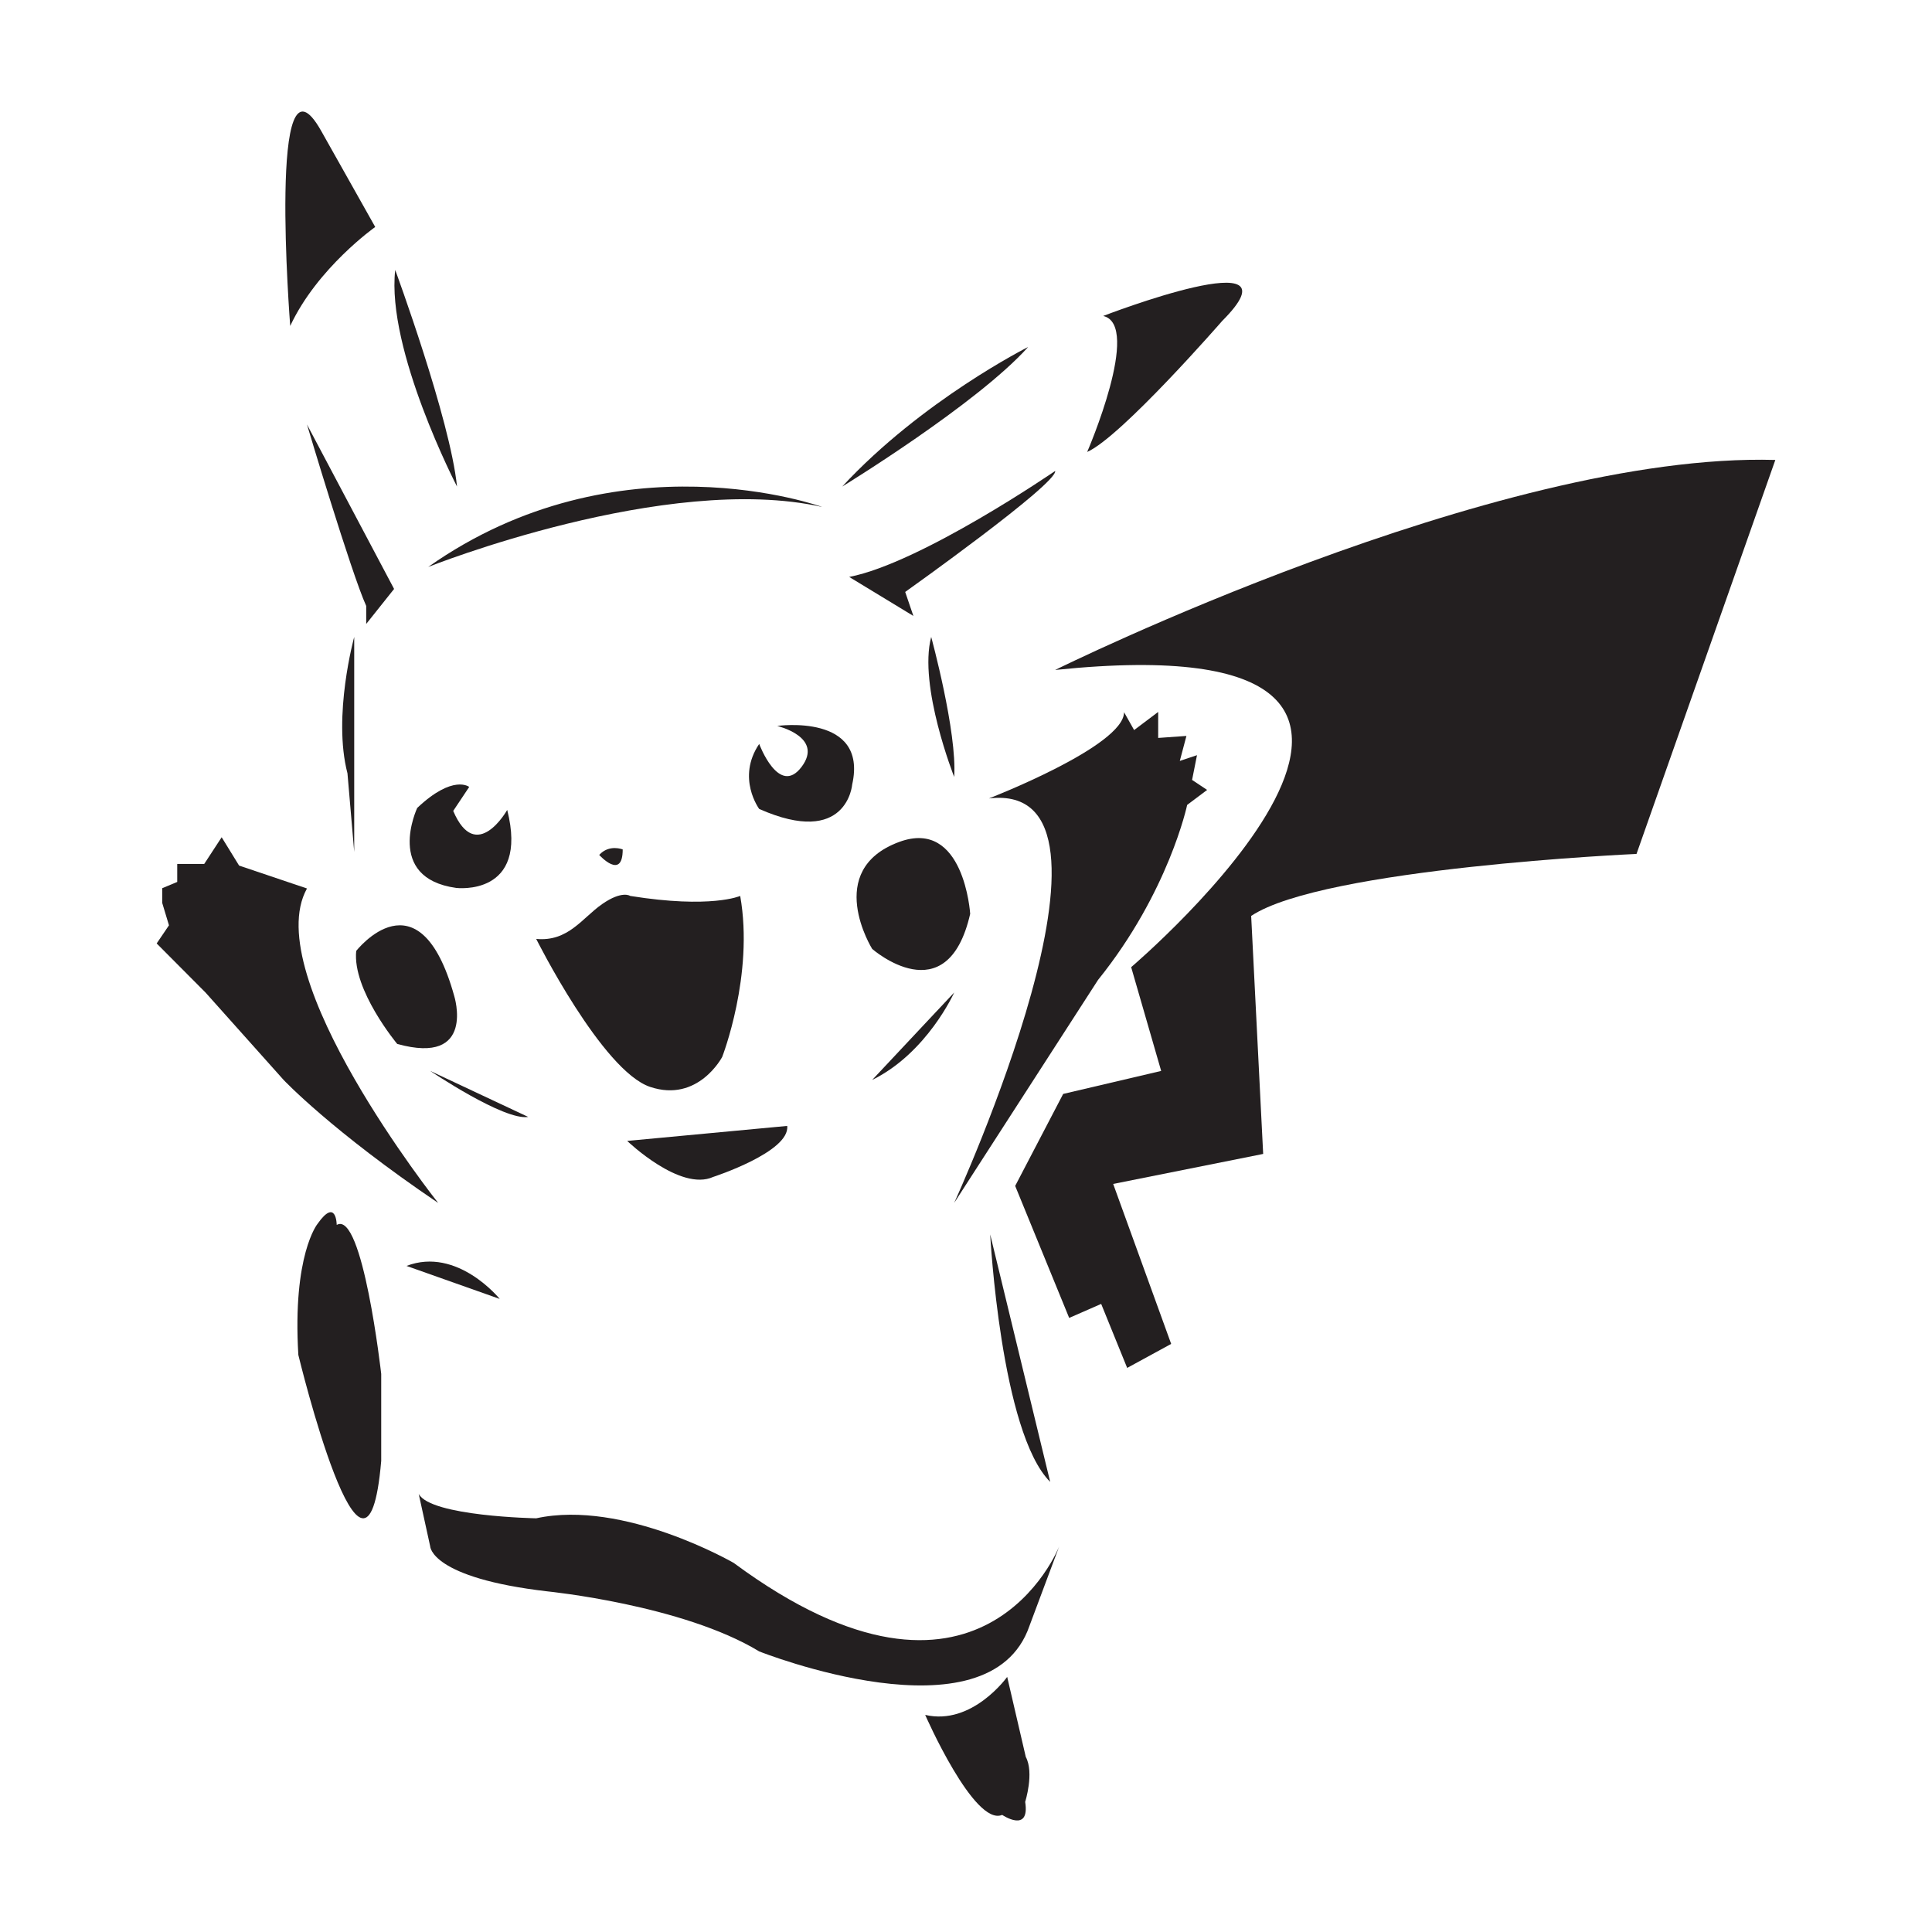
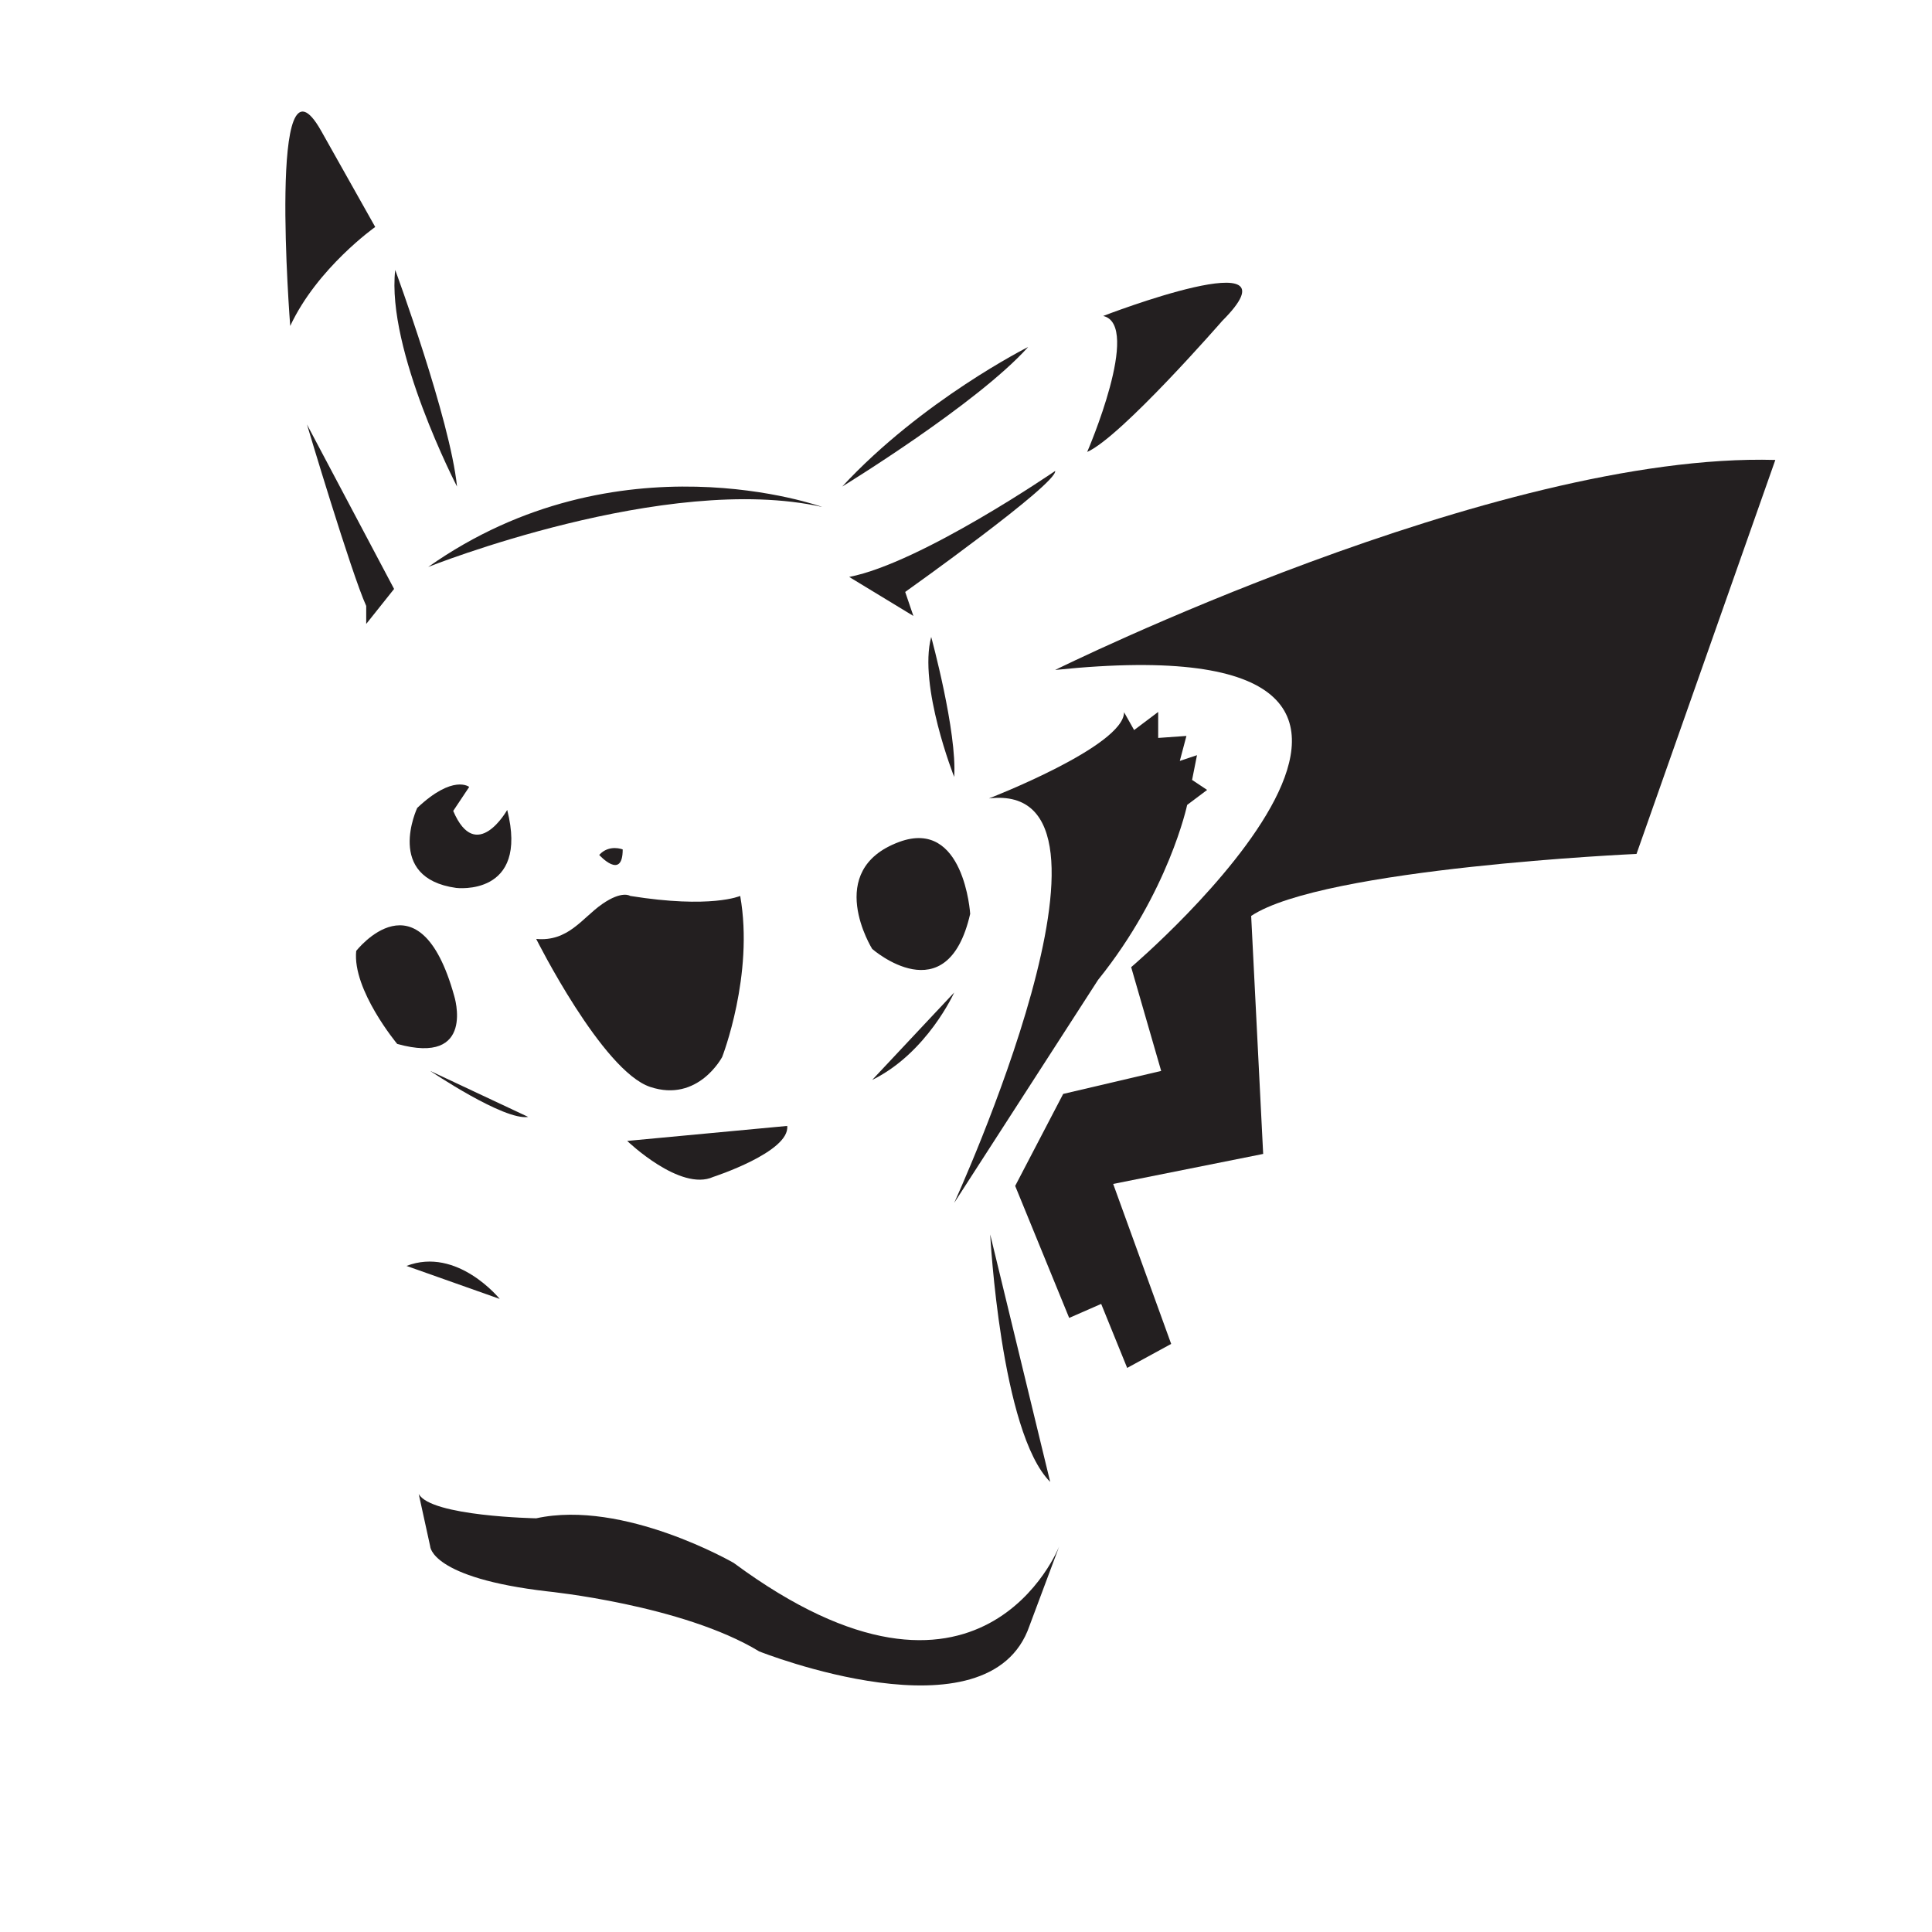
<svg xmlns="http://www.w3.org/2000/svg" xml:space="preserve" width="3.413in" height="3.413in" version="1.1" style="shape-rendering:geometricPrecision; text-rendering:geometricPrecision; image-rendering:optimizeQuality; fill-rule:evenodd; clip-rule:evenodd" viewBox="0 0 3413.33 3413.33">
  <defs>
    <style type="text/css">
   
    .fil0 {fill:none}
    .fil1 {fill:#231F20;fill-rule:nonzero}
   
  </style>
  </defs>
  <g id="Layer_x0020_1">
    <rect class="fil0" x="-0" y="-0" width="3413.33" height="3413.33" />
    <g id="_2367564702672">
      <path class="fil1" d="M1864.23 1183.61c0,0 777.94,-385.13 1272.3,-371l-245.24 696.06c0,0 -553.6,24.74 -680.8,109.54l21.2 420.46 -265 53 102.47 282.67 -77.73 42.4 -45.94 -113.07 -56.53 24.74 -95.4 -233.2 84.8 -162.53 173.13 -40.63 -53 -183.33c0,0 720.8,-613.44 -134.26,-525.1z" />
      <path class="fil1" d="M1920.76 798.48c0,0 97.17,-224.36 28.27,-240.26 0,0 356.87,-137.8 210.23,8.83 0,0 -178.43,204.93 -238.5,231.43z" />
      <path class="fil1" d="M662.9 400.98c0,0 -102.46,72.43 -150.16,174.9 0,0 -40.64,-514.1 54.76,-344.5l95.4 169.6z" />
      <path class="fil1" d="M828.97 1390.31c0,0 -28.26,-22.96 -91.86,37.1 0,0 -58.3,123.67 68.9,141.33 0,0 128.96,15.9 90.1,-137.8 0,0 -54.77,97.16 -95.4,1.76l28.26 -42.4z" />
-       <path class="fil1" d="M1373.1 1282.54c0,0 160.76,-22.76 132.5,103.46 0,0 -8.83,112.08 -164.3,43.18 0,0 -40.63,-54.77 0,-114.83 0,0 34.74,93.63 74.79,40.63 40.04,-53 -42.99,-72.43 -42.99,-72.43z" />
      <path class="fil1" d="M629.33 1680.04c0,0 111.3,-143.1 173.14,79.5 0,0 38.86,123.66 -100.7,84.8 0,0 -79.5,-95.4 -72.44,-164.3z" />
      <path class="fil1" d="M1588.63 1487.48c-134.6,49.7 -47.7,189.03 -47.7,189.03 0,0 132.5,116.22 173.13,-62.02 0,0 -10.6,-169.41 -125.43,-127.01z" />
      <path class="fil1" d="M1307.74 1582.87c0,0 -51.24,22.96 -194.33,0 0,0 -14.13,-10.21 -49.47,14.33 -35.33,24.54 -60.06,66.94 -116.6,61.64 0,0 116.6,233.2 201.4,261.47 84.8,28.27 127.2,-53 127.2,-53 0,0 56.54,-144.87 31.8,-284.43z" />
      <path class="fil1" d="M1747.19 1410.63c0,0 238.72,-92.31 238.72,-152.37l17.78 31.57 42.51 -32.02 0 45.93 49.9 -3.53 -11.7 44.16 30.37 -10.16 -8.67 43.72 26.58 17.67 -35.29 26.5c0,0 -32.22,153.7 -157.44,309.17l-254.17 393.96c0,0 342.6,-747.85 61.4,-714.61z" />
      <path class="fil1" d="M1390.77 1989.21l-282.67 26.5c0,0 93.63,90.1 151.93,63.6 0,0 136.04,-44.17 130.74,-90.1z" />
      <path class="fil1" d="M1452.6 895.65c0,0 -360.4,-130.74 -696.06,106 0,0 420.46,-167.83 696.06,-106z" />
-       <path class="fil1" d="M625.8 1125.31c0,0 -38.42,139.16 -11.92,240.94l11.92 138.89 0 -379.83z" />
      <path class="fil1" d="M1645.17 1125.31c0,0 45.94,167.83 40.63,247.33 0,0 -63.6,-160.77 -40.63,-247.33z" />
      <path class="fil1" d="M760.07 1892.04c0,0 130.73,88.33 173.13,81.26l-173.13 -81.26z" />
      <path class="fil1" d="M1685.8 1753.52c0,0 -47.7,106.72 -144.87,154.42l144.87 -154.42z" />
-       <path class="fil1" d="M673.5 2427.34c0,0 -32.69,-289.73 -78.61,-263.24 0,0 -0.45,-49.36 -34.01,-1.71 0,0 -44.39,54.71 -33.79,231.38 0,0 119.91,496.43 146.41,187.27l0 -153.7z" />
-       <path class="fil1" d="M1779.43 2962.64c0,0 -61.83,86.56 -144.87,67.13 0,0 86.57,197.86 136.03,176.67 0,0 49.47,33.44 40.63,-23.03 0,0 16.24,-51.17 1.06,-79.44l-32.85 -141.33z" />
-       <path class="fil1" d="M542.33 1569.7l-119.91 -40.46 -30.8 -50.04 -30.81 47.15 -47.7 0 0 31.8 -26.5 11.07 0 26.04 11.92 39.52 -21.73 32.03 86.32 86.73 137.97 154.42c0,0 84.88,90.1 273.03,217.3 0,0 -317.91,-400.89 -231.79,-555.54z" />
      <path class="fil1" d="M1871.3 2732.09c0,0 -137.8,352.45 -575.05,29.15 0,0 -194.33,-112.54 -348.91,-78.8 0,0 -186.39,-3.35 -207.59,-43.1l20.31 92.75c0,0 0.89,55.65 207.59,79.5 0,0 238.5,23.85 373.65,106 0,0 406.4,161.65 477.48,-45.05l52.52 -140.45z" />
      <path class="fil1" d="M882.85 2294.84c0,0 -74.97,-92.75 -164.69,-58.3l164.69 58.3z" />
      <path class="fil1" d="M1855.4 2618.14l-106 -437.25c0,0 18.55,349.8 106,437.25z" />
      <path class="fil1" d="M1100.15 1500.72c0,0 -23.85,-9.71 -41.51,9.72 0,0 41.51,45.93 41.51,-9.72z" />
      <path class="fil1" d="M542.33 749.89c0,0 78.17,262.35 104.67,320.65l0 31.8 49.25 -61.83 -153.92 -290.61z" />
      <path class="fil1" d="M1864.23 832.04c0,0 -236.74,162.54 -363.93,187.26l113.4 68.9 -14.47 -42.4c0,0 268.54,-190.8 265,-213.76z" />
      <path class="fil1" d="M698.24 476.94c0,0 97.13,263.55 109.2,382.69 0,0 -125.11,-241.36 -109.2,-382.69z" />
      <path class="fil1" d="M1816.53 612.98c0,0 -187.26,94.05 -328.6,246.65 0,0 238.5,-145.96 328.6,-246.65z" />
    </g>
  </g>
</svg>